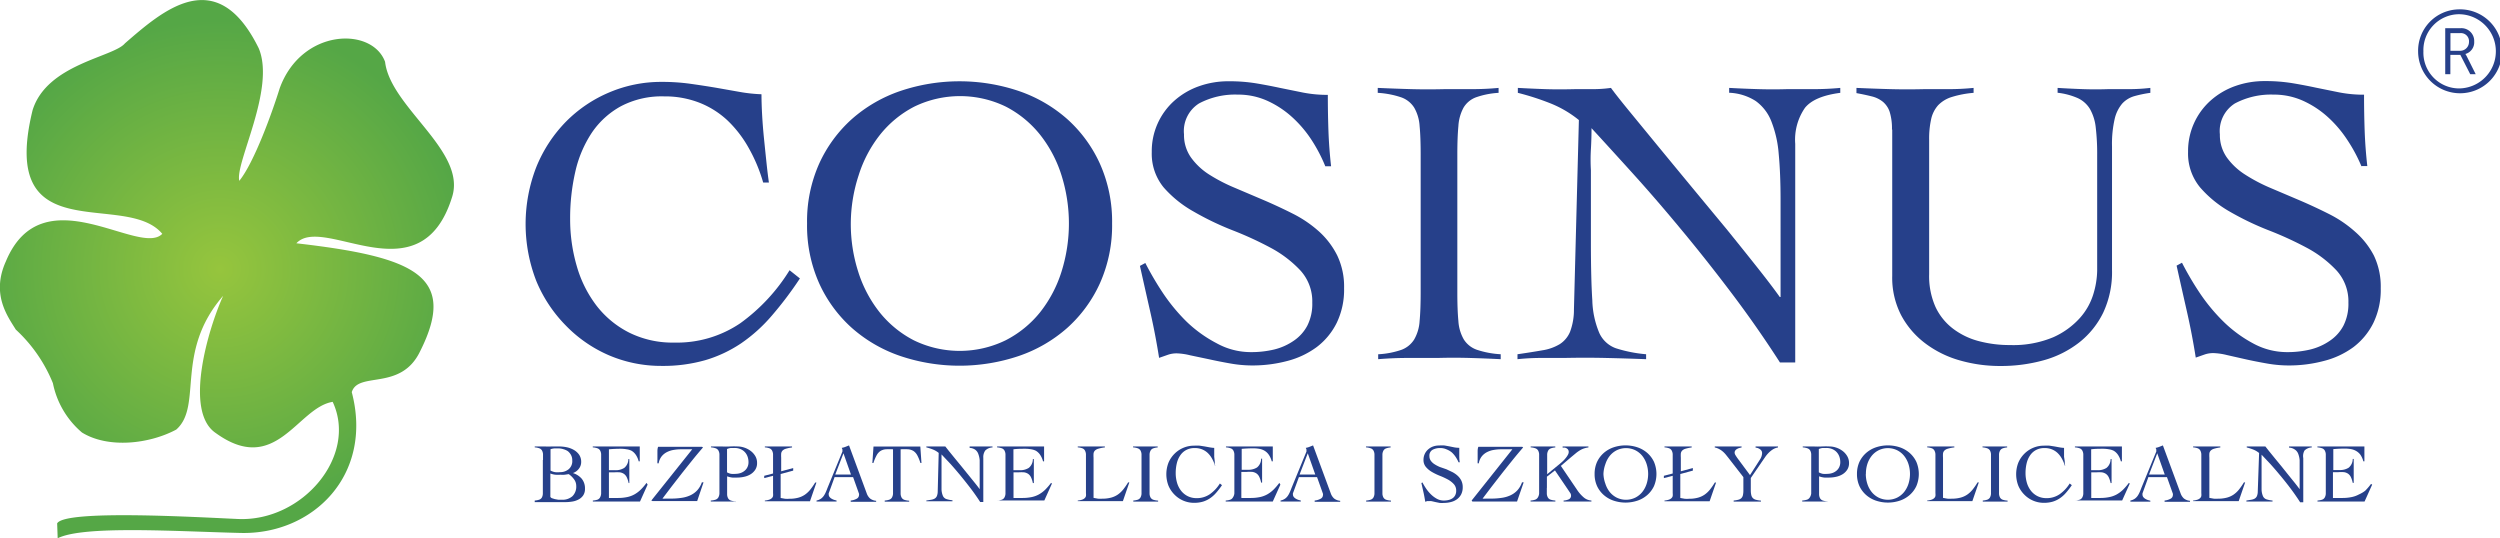
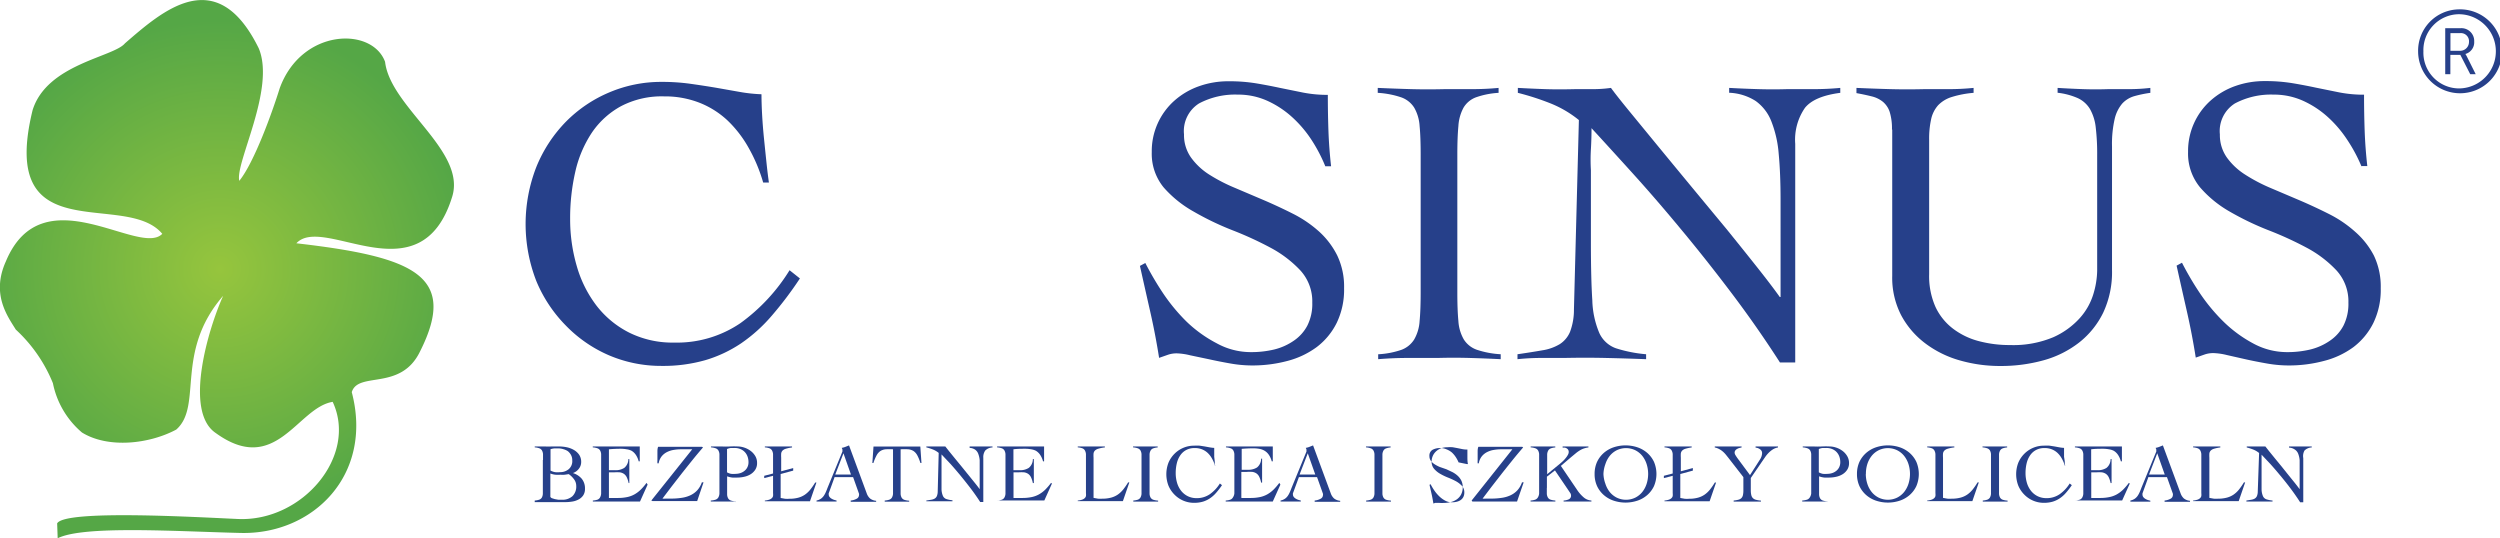
<svg xmlns="http://www.w3.org/2000/svg" id="Warstwa_1" data-name="Warstwa 1" viewBox="0 0 283 60.93">
  <defs>
    <radialGradient id="radial-gradient" cx="-523.16" cy="-10.83" r="12.88" gradientTransform="translate(1188.89 73.3) scale(2.19)" gradientUnits="userSpaceOnUse">
      <stop offset="0" stop-color="#96c53d" />
      <stop offset="1" stop-color="#55a746" />
    </radialGradient>
  </defs>
  <title>Logotyp-COSINUS-bezplatne</title>
  <g>
    <g>
      <path d="M79.74,71.21c0-.27,0-0.48,0-0.66a1,1,0,0,0-.12-0.42,0.58,0.58,0,0,0-.29-0.24,1.91,1.91,0,0,0-.53-0.11V69.68l0.58,0h0.58a7.59,7.59,0,0,0,.76,0c0.25,0,.52,0,0.82,0a4.44,4.44,0,0,1,.84.08,2.77,2.77,0,0,1,.81.29,1.88,1.88,0,0,1,.62.54,1.42,1.42,0,0,1,.25.85,1.22,1.22,0,0,1-.27.77,1.39,1.39,0,0,1-.67.48v0a2.15,2.15,0,0,1,1,.64,1.72,1.72,0,0,1,.37,1.14,1.31,1.31,0,0,1-.19.73,1.42,1.42,0,0,1-.5.46,2.23,2.23,0,0,1-.71.25,4.69,4.69,0,0,1-.82.07q-0.65,0-1.29,0t-1.28,0H79.24l-0.44,0V75.8a2,2,0,0,0,.52-0.1,0.57,0.57,0,0,0,.29-0.24A1,1,0,0,0,79.72,75c0-.17,0-0.39,0-0.66V71.21Zm0.85,1.2a1.84,1.84,0,0,0,.52.18,2.92,2.92,0,0,0,.54,0,1.52,1.52,0,0,0,1-.34,1.19,1.19,0,0,0,.4-1,1.23,1.23,0,0,0-.13-0.58,1.45,1.45,0,0,0-.35-0.44A1.58,1.58,0,0,0,82.08,70a1.83,1.83,0,0,0-.6-0.1l-0.45,0a1.83,1.83,0,0,0-.44.09v2.37Zm0,3a0.32,0.32,0,0,0,.17.13l0.32,0.1,0.39,0.07,0.4,0a1.69,1.69,0,0,0,1.2-.4,1.52,1.52,0,0,0,.43-1.17,1.25,1.25,0,0,0-.26-0.76,2.48,2.48,0,0,0-.59-0.57l-0.46.07a3.3,3.3,0,0,1-.46,0,5.36,5.36,0,0,1-.59,0,2.34,2.34,0,0,1-.57-0.14v2.66Z" transform="translate(-18.27 -19.14)" fill="#26408a" />
      <path d="M87.2,75.51l0.21,0,0.27,0,0.29,0,0.29,0a5,5,0,0,0,1-.1,2.92,2.92,0,0,0,.82-0.3,3.39,3.39,0,0,0,.71-0.53,6.64,6.64,0,0,0,.67-0.78L91.58,74l-0.86,1.91-0.33,0H85.93l-0.55,0V75.8a2,2,0,0,0,.53-0.1,0.56,0.56,0,0,0,.28-0.24A1,1,0,0,0,86.32,75c0-.17,0-0.39,0-0.66V71.21c0-.27,0-0.48,0-0.66a1,1,0,0,0-.12-0.42,0.55,0.55,0,0,0-.29-0.24,2.06,2.06,0,0,0-.54-0.11V69.68l0.61,0h3.36l1.35,0c0,0.07,0,.14,0,0.21s0,0.13,0,.2v0.38c0,0.14,0,.28,0,0.42s0,0.3,0,.47l-0.12,0a2.33,2.33,0,0,0-.33-0.74,1.55,1.55,0,0,0-.47-0.45A1.77,1.77,0,0,0,89.21,70a4,4,0,0,0-.68-0.06q-0.66,0-1.33.06v2.37h0.73a1.82,1.82,0,0,0,1-.26,1.27,1.27,0,0,0,.47-1h0.11c0,0.23,0,.45,0,0.68s0,0.45,0,.67,0,0.46,0,.68,0,0.46,0,.68H89.43a2.82,2.82,0,0,0-.21-0.65,1,1,0,0,0-.31-0.38,1.1,1.1,0,0,0-.46-0.18,3.92,3.92,0,0,0-.65,0H87.2v2.93Z" transform="translate(-18.27 -19.14)" fill="#26408a" />
      <path d="M97.85,69.79q-0.6.69-1.22,1.46t-1.22,1.53l-1.15,1.48-1,1.32a1.93,1.93,0,0,0,.39,0h0.67a7.41,7.41,0,0,0,1.07-.08,3.51,3.51,0,0,0,1-.28,2.48,2.48,0,0,0,.79-0.56,2.56,2.56,0,0,0,.54-0.92h0.19l-0.72,2.12-1.66,0H93l-0.87,0L92,75.8,96.63,70H95.36a5,5,0,0,0-.83.07,2.61,2.61,0,0,0-.77.25,1.83,1.83,0,0,0-.6.49,1.71,1.71,0,0,0-.33.78H92.69a2.35,2.35,0,0,1,0-.34c0-.11,0-0.22,0-0.33s0-.4,0-0.6,0-.4.08-0.6l0.62,0h3.07l1.28,0Z" transform="translate(-18.27 -19.14)" fill="#26408a" />
      <path d="M101.57,75.91l-0.71,0H99.44l-0.71,0V75.8a2.26,2.26,0,0,0,.55-0.1,0.58,0.58,0,0,0,.3-0.24A1,1,0,0,0,99.71,75c0-.17,0-0.39,0-0.66V71.21c0-.27,0-0.48,0-0.66a1,1,0,0,0-.12-0.42,0.58,0.58,0,0,0-.3-0.24,2,2,0,0,0-.54-0.11V69.68l0.63,0H100a8.47,8.47,0,0,0,.9,0,8.46,8.46,0,0,1,.9,0,2.36,2.36,0,0,1,.73.13,2.49,2.49,0,0,1,.71.37,2,2,0,0,1,.53.59,1.5,1.5,0,0,1,.2.78,1.35,1.35,0,0,1-.21.77,1.67,1.67,0,0,1-.53.51,2.28,2.28,0,0,1-.71.28,3.55,3.55,0,0,1-.76.09,5.59,5.59,0,0,1-.59,0,2.53,2.53,0,0,1-.59-0.14v1.42c0,0.27,0,.48,0,0.66a1,1,0,0,0,.12.42,0.58,0.58,0,0,0,.3.24,2.15,2.15,0,0,0,.54.1v0.11Zm-1-3.3a1.58,1.58,0,0,0,.47.17,2.91,2.91,0,0,0,.49,0,1.82,1.82,0,0,0,.56-0.09,1.43,1.43,0,0,0,.47-0.26,1.19,1.19,0,0,0,.32-0.41,1.25,1.25,0,0,0,.12-0.56,1.82,1.82,0,0,0-.12-0.67,1.46,1.46,0,0,0-.33-0.51,1.44,1.44,0,0,0-.5-0.32,1.7,1.7,0,0,0-.63-0.11l-0.4,0a1.48,1.48,0,0,0-.45.12v2.59Z" transform="translate(-18.27 -19.14)" fill="#26408a" />
      <path d="M108,72.43l-1.36.37v2.71l0.5,0.09a3.12,3.12,0,0,0,.49,0,3.73,3.73,0,0,0,1-.12,2.49,2.49,0,0,0,.75-0.34,2.91,2.91,0,0,0,.61-0.57,7.53,7.53,0,0,0,.56-0.81h0.14l-0.73,2.12-0.69,0h-3.95l-0.47,0V75.8a2.08,2.08,0,0,0,.5-0.1,0.79,0.79,0,0,0,.29-0.17,0.48,0.48,0,0,0,.14-0.24,1.51,1.51,0,0,0,0-.33V73l-1,.26V73l1-.26V71.21c0-.27,0-0.48,0-0.66a1,1,0,0,0-.12-0.42,0.56,0.56,0,0,0-.28-0.24,1.92,1.92,0,0,0-.53-0.11V69.68l0.74,0h1.54l0.8,0v0.11a4.46,4.46,0,0,0-.71.15,0.88,0.88,0,0,0-.37.21,0.59,0.59,0,0,0-.15.32,3.66,3.66,0,0,0,0,.48v1.54l1.36-.37v0.3Z" transform="translate(-18.27 -19.14)" fill="#26408a" />
      <path d="M112.75,73.14l-0.62,1.71-0.05.13a0.33,0.33,0,0,0,0,.13,0.45,0.45,0,0,0,.1.29,0.81,0.81,0,0,0,.24.2,1.42,1.42,0,0,0,.29.13l0.26,0.07v0.11l-0.57,0h-1.13l-0.57,0V75.8a1.39,1.39,0,0,0,.49-0.2,1.34,1.34,0,0,0,.33-0.33,2.45,2.45,0,0,0,.23-0.42c0.07-.15.13-0.31,0.19-0.47l1.64-4,0.05-.12a0.29,0.29,0,0,0,0-.11,0.52,0.52,0,0,0,0-.14,0.85,0.85,0,0,0-.08-0.17,2.11,2.11,0,0,0,.43-0.12l0.4-.16,2,5.42a1.41,1.41,0,0,0,.37.58,1.28,1.28,0,0,0,.7.27v0.11l-0.74,0h-1.84l-0.3,0V75.8a1.75,1.75,0,0,0,.67-0.2,0.48,0.48,0,0,0,.27-0.42,0.39,0.39,0,0,0,0-.15l-0.05-.14-0.62-1.74h-2Zm1-2.69-0.93,2.41h1.78Z" transform="translate(-18.27 -19.14)" fill="#26408a" />
      <path d="M118.42,75.8a2,2,0,0,0,.53-0.1,0.58,0.58,0,0,0,.29-0.24,1,1,0,0,0,.12-0.42c0-.17,0-0.39,0-0.66V70a7.62,7.62,0,0,0-.84,0,1.37,1.37,0,0,0-.58.19,1.35,1.35,0,0,0-.43.48,4.83,4.83,0,0,0-.37.88l-0.12,0,0.13-1.86,0.79,0h3.76l0.75,0,0.13,1.86-0.12,0a4.77,4.77,0,0,0-.36-0.88,1.36,1.36,0,0,0-.43-0.48,1.38,1.38,0,0,0-.59-0.19,8,8,0,0,0-.86,0v4.4c0,0.27,0,.48,0,0.66a1,1,0,0,0,.12.42,0.58,0.58,0,0,0,.3.24,2.17,2.17,0,0,0,.55.1v0.11l-0.72,0H119.1l-0.68,0V75.8Z" transform="translate(-18.27 -19.14)" fill="#26408a" />
      <path d="M123.14,69.68l0.63,0h1.1l0.41,0,0.41,0.52L126.34,71l0.78,0.95,0.81,1,0.72,0.89q0.33,0.41.52,0.68h0c0-.19,0-0.38,0-0.56s0-.37,0-0.56v-1.1c0-.4,0-0.76,0-1.06a2.62,2.62,0,0,0-.17-0.75,1,1,0,0,0-.36-0.46,1.22,1.22,0,0,0-.61-0.19V69.68l0.67,0H130l0.62,0v0.11a1.24,1.24,0,0,0-.82.35,1.29,1.29,0,0,0-.22.83v5h-0.35q-0.52-.81-1.11-1.58t-1.16-1.46c-0.38-.46-0.75-0.89-1.11-1.29l-1-1.06c0,0.16,0,.32,0,0.48s0,0.32,0,.48v1.66c0,0.56,0,1,0,1.33a2.07,2.07,0,0,0,.16.75,0.67,0.67,0,0,0,.38.35,3.19,3.19,0,0,0,.7.14v0.11l-0.94,0h-1.48l-0.54,0V75.8l0.56-.09a1.11,1.11,0,0,0,.4-0.14,0.63,0.63,0,0,0,.24-0.29,1.46,1.46,0,0,0,.09-0.52l0.11-4.35a2.48,2.48,0,0,0-.66-0.39,6,6,0,0,0-.74-0.24V69.68Z" transform="translate(-18.27 -19.14)" fill="#26408a" />
      <path d="M133,75.51l0.21,0,0.27,0,0.29,0,0.28,0a5,5,0,0,0,1-.1,2.91,2.91,0,0,0,.82-0.3,3.36,3.36,0,0,0,.71-0.53,6.73,6.73,0,0,0,.67-0.78l0.1,0.08-0.86,1.91-0.33,0h-4.45l-0.55,0V75.8a2,2,0,0,0,.53-0.1,0.56,0.56,0,0,0,.28-0.24,1,1,0,0,0,.12-0.42c0-.17,0-0.39,0-0.66V71.21c0-.27,0-0.48,0-0.66a1,1,0,0,0-.12-0.42,0.56,0.56,0,0,0-.29-0.24,2,2,0,0,0-.54-0.11V69.68l0.61,0h3.36l1.35,0c0,0.07,0,.14,0,0.21s0,0.13,0,.2v0.38c0,0.14,0,.28,0,0.42l0,0.47-0.12,0a2.33,2.33,0,0,0-.33-0.74,1.56,1.56,0,0,0-.47-0.45A1.77,1.77,0,0,0,135,70a4,4,0,0,0-.68-0.06c-0.44,0-.88,0-1.33.06v2.37h0.73a1.82,1.82,0,0,0,1-.26,1.27,1.27,0,0,0,.47-1h0.11c0,0.23,0,.45,0,0.68s0,0.45,0,.67,0,0.46,0,.68,0,0.46,0,.68h-0.11a2.81,2.81,0,0,0-.21-0.65,1,1,0,0,0-.31-0.38,1.09,1.09,0,0,0-.46-0.18,3.94,3.94,0,0,0-.65,0H133v2.93Z" transform="translate(-18.27 -19.14)" fill="#26408a" />
      <path d="M143.29,69.79a4.39,4.39,0,0,0-.71.15,0.88,0.88,0,0,0-.37.21,0.59,0.59,0,0,0-.15.32,3.3,3.3,0,0,0,0,.48v4.55l0.5,0.09a3.14,3.14,0,0,0,.49,0,3.71,3.71,0,0,0,1-.12,2.5,2.5,0,0,0,.75-0.34,2.94,2.94,0,0,0,.61-0.57,7.81,7.81,0,0,0,.56-0.81h0.14l-0.73,2.12-0.69,0h-3.95l-0.47,0V75.8a2.07,2.07,0,0,0,.5-0.1,0.8,0.8,0,0,0,.29-0.17,0.48,0.48,0,0,0,.14-0.24,1.46,1.46,0,0,0,0-.33V71.21c0-.27,0-0.48,0-0.66a1,1,0,0,0-.12-0.42,0.56,0.56,0,0,0-.28-0.24,1.93,1.93,0,0,0-.53-0.11V69.68l0.73,0h1.54l0.8,0v0.11Z" transform="translate(-18.27 -19.14)" fill="#26408a" />
      <path d="M146.55,75.8a2,2,0,0,0,.53-0.1,0.59,0.59,0,0,0,.29-0.24,1,1,0,0,0,.12-0.42c0-.17,0-0.39,0-0.66V71.21c0-.27,0-0.48,0-0.66a1,1,0,0,0-.12-0.42,0.58,0.58,0,0,0-.3-0.24,2,2,0,0,0-.54-0.11V69.68l0.77,0h1.4l0.62,0v0.11a1.88,1.88,0,0,0-.52.11,0.55,0.55,0,0,0-.28.24,1,1,0,0,0-.12.42c0,0.17,0,.39,0,0.66v3.17c0,0.27,0,.48,0,0.66a1,1,0,0,0,.12.42,0.58,0.58,0,0,0,.3.24,2.17,2.17,0,0,0,.55.1v0.11l-0.72,0h-1.41l-0.68,0V75.8Z" transform="translate(-18.27 -19.14)" fill="#26408a" />
      <path d="M155.8,71.84a3.58,3.58,0,0,0-.33-0.79,2.67,2.67,0,0,0-.48-0.63,2.08,2.08,0,0,0-.64-0.41,2.18,2.18,0,0,0-.82-0.15,2,2,0,0,0-1,.23,1.89,1.89,0,0,0-.67.62,2.69,2.69,0,0,0-.38.9,4.79,4.79,0,0,0-.12,1.08,3.86,3.86,0,0,0,.15,1.09,2.73,2.73,0,0,0,.45.9,2.2,2.2,0,0,0,.75.62,2.24,2.24,0,0,0,1,.23,2.59,2.59,0,0,0,1.52-.45,4.2,4.2,0,0,0,1.13-1.21l0.24,0.19a8.41,8.41,0,0,1-.65.85,3.58,3.58,0,0,1-.7.63,3,3,0,0,1-.82.39,3.54,3.54,0,0,1-1,.13,3.09,3.09,0,0,1-2.2-.92,3.2,3.2,0,0,1-.68-1,3.61,3.61,0,0,1,0-2.64,3.2,3.2,0,0,1,.68-1,3.12,3.12,0,0,1,1-.67,3.06,3.06,0,0,1,1.2-.24,4.88,4.88,0,0,1,.65,0l0.58,0.09,0.54,0.1a3.63,3.63,0,0,0,.52.06c0,0.13,0,.29,0,0.46s0,0.36,0,.54l0.06,0.55c0,0.18,0,.34.06,0.47H155.8Z" transform="translate(-18.27 -19.14)" fill="#26408a" />
      <path d="M158.83,75.51l0.21,0,0.27,0,0.29,0,0.29,0a5,5,0,0,0,1-.1,2.92,2.92,0,0,0,.82-0.3,3.39,3.39,0,0,0,.71-0.53,6.64,6.64,0,0,0,.67-0.78L163.21,74l-0.86,1.91-0.33,0h-4.45l-0.55,0V75.8a2,2,0,0,0,.53-0.1,0.56,0.56,0,0,0,.28-0.24A1,1,0,0,0,158,75c0-.17,0-0.39,0-0.66V71.21c0-.27,0-0.48,0-0.66a1,1,0,0,0-.12-0.42,0.55,0.55,0,0,0-.29-0.24,2.06,2.06,0,0,0-.54-0.11V69.68l0.61,0H161l1.35,0c0,0.07,0,.14,0,0.21s0,0.13,0,.2v0.38c0,0.14,0,.28,0,0.42s0,0.3,0,.47l-0.12,0a2.33,2.33,0,0,0-.33-0.74,1.55,1.55,0,0,0-.47-0.45,1.77,1.77,0,0,0-.59-0.22,4,4,0,0,0-.68-0.06q-0.66,0-1.33.06v2.37h0.73a1.82,1.82,0,0,0,1-.26,1.27,1.27,0,0,0,.47-1h0.11c0,0.23,0,.45,0,0.68s0,0.45,0,.67,0,0.46,0,.68,0,0.46,0,.68h-0.11a2.82,2.82,0,0,0-.21-0.65,1,1,0,0,0-.31-0.38,1.1,1.1,0,0,0-.46-0.18,3.92,3.92,0,0,0-.65,0h-0.61v2.93Z" transform="translate(-18.27 -19.14)" fill="#26408a" />
      <path d="M165.31,73.14l-0.63,1.71-0.05.13a0.31,0.31,0,0,0,0,.13,0.45,0.45,0,0,0,.1.29,0.83,0.83,0,0,0,.24.2,1.45,1.45,0,0,0,.29.13l0.26,0.07v0.11l-0.57,0H163.8l-0.57,0V75.8a1.4,1.4,0,0,0,.49-0.2,1.32,1.32,0,0,0,.33-0.33,2.45,2.45,0,0,0,.23-0.42c0.07-.15.13-0.31,0.19-0.47l1.64-4,0.05-.12a0.29,0.29,0,0,0,0-.11,0.48,0.48,0,0,0,0-.14,0.85,0.85,0,0,0-.08-0.17,2.09,2.09,0,0,0,.43-0.12l0.4-.16,2,5.42a1.4,1.4,0,0,0,.37.58,1.28,1.28,0,0,0,.7.27v0.11l-0.75,0h-1.84l-0.3,0V75.8a1.74,1.74,0,0,0,.67-0.2,0.48,0.48,0,0,0,.27-0.42,0.37,0.37,0,0,0,0-.15,1.22,1.22,0,0,1-.05-0.14l-0.62-1.74h-2Zm1-2.69-0.93,2.41h1.78Z" transform="translate(-18.27 -19.14)" fill="#26408a" />
      <path d="M172.92,75.8a2,2,0,0,0,.53-0.1,0.58,0.58,0,0,0,.29-0.24,1,1,0,0,0,.12-0.42c0-.17,0-0.39,0-0.66V71.21c0-.27,0-0.48,0-0.66a1,1,0,0,0-.12-0.42,0.58,0.58,0,0,0-.3-0.24,2.06,2.06,0,0,0-.54-0.11V69.68l0.77,0h1.4l0.62,0v0.11a1.88,1.88,0,0,0-.52.11,0.56,0.56,0,0,0-.29.24,1,1,0,0,0-.12.42c0,0.17,0,.39,0,0.66v3.17c0,0.27,0,.48,0,0.66a1,1,0,0,0,.12.42,0.58,0.58,0,0,0,.3.24,2.17,2.17,0,0,0,.55.1v0.11l-0.72,0h-1.41l-0.68,0V75.8Z" transform="translate(-18.27 -19.14)" fill="#26408a" />
-       <path d="M183.38,71.48a3.58,3.58,0,0,0-.32-0.6,2.72,2.72,0,0,0-.45-0.53A2.23,2.23,0,0,0,182,70a1.64,1.64,0,0,0-.68-0.14,1.76,1.76,0,0,0-.89.2,0.75,0.75,0,0,0-.35.71,0.89,0.89,0,0,0,.16.53,1.51,1.51,0,0,0,.42.39,3.91,3.91,0,0,0,.59.31L182,72.26l0.68,0.32a2.79,2.79,0,0,1,.59.41,1.87,1.87,0,0,1,.42.55,1.67,1.67,0,0,1,.16.75,1.75,1.75,0,0,1-.17.8,1.57,1.57,0,0,1-.46.55,1.91,1.91,0,0,1-.67.32,3.08,3.08,0,0,1-.82.11,2.93,2.93,0,0,1-.49,0l-0.49-.1-0.43-.1a1.5,1.5,0,0,0-.31,0,0.62,0.62,0,0,0-.2,0l-0.2.07c-0.06-.36-0.12-0.71-0.2-1.06l-0.24-1.06,0.12-.07a6.92,6.92,0,0,0,.41.69,4.31,4.31,0,0,0,.55.66,3,3,0,0,0,.67.5,1.62,1.62,0,0,0,.79.2,2.27,2.27,0,0,0,.53-0.06,1.35,1.35,0,0,0,.45-0.19,0.94,0.94,0,0,0,.31-0.35,1.1,1.1,0,0,0,.11-0.53,1.06,1.06,0,0,0-.28-0.74,2.66,2.66,0,0,0-.68-0.52,8,8,0,0,0-.89-0.41,6.72,6.72,0,0,1-.89-0.43,2.62,2.62,0,0,1-.68-0.56,1.21,1.21,0,0,1-.28-0.81,1.56,1.56,0,0,1,.53-1.19,1.71,1.71,0,0,1,.56-0.33,2,2,0,0,1,.68-0.11,3.63,3.63,0,0,1,.63,0l0.54,0.1,0.54,0.11a2.91,2.91,0,0,0,.57.05c0,0.28,0,.56,0,0.83s0,0.54.06,0.81h-0.13Z" transform="translate(-18.27 -19.14)" fill="#26408a" />
+       <path d="M183.38,71.48a3.58,3.58,0,0,0-.32-0.6,2.72,2.72,0,0,0-.45-0.53A2.23,2.23,0,0,0,182,70a1.64,1.64,0,0,0-.68-0.14,1.76,1.76,0,0,0-.89.2,0.75,0.75,0,0,0-.35.71,0.89,0.89,0,0,0,.16.53,1.51,1.51,0,0,0,.42.39,3.91,3.91,0,0,0,.59.31L182,72.26l0.68,0.32a2.79,2.79,0,0,1,.59.41,1.87,1.87,0,0,1,.42.55,1.67,1.67,0,0,1,.16.75,1.75,1.75,0,0,1-.17.8,1.57,1.57,0,0,1-.46.55,1.91,1.91,0,0,1-.67.32,3.08,3.08,0,0,1-.82.11,2.93,2.93,0,0,1-.49,0a1.5,1.5,0,0,0-.31,0,0.62,0.62,0,0,0-.2,0l-0.2.07c-0.06-.36-0.12-0.71-0.2-1.06l-0.24-1.06,0.12-.07a6.92,6.92,0,0,0,.41.69,4.31,4.31,0,0,0,.55.66,3,3,0,0,0,.67.5,1.62,1.62,0,0,0,.79.2,2.27,2.27,0,0,0,.53-0.06,1.35,1.35,0,0,0,.45-0.19,0.94,0.94,0,0,0,.31-0.35,1.1,1.1,0,0,0,.11-0.53,1.06,1.06,0,0,0-.28-0.74,2.66,2.66,0,0,0-.68-0.52,8,8,0,0,0-.89-0.41,6.72,6.72,0,0,1-.89-0.43,2.62,2.62,0,0,1-.68-0.56,1.21,1.21,0,0,1-.28-0.81,1.56,1.56,0,0,1,.53-1.19,1.71,1.71,0,0,1,.56-0.33,2,2,0,0,1,.68-0.11,3.63,3.63,0,0,1,.63,0l0.54,0.1,0.54,0.11a2.91,2.91,0,0,0,.57.05c0,0.28,0,.56,0,0.83s0,0.54.06,0.81h-0.13Z" transform="translate(-18.27 -19.14)" fill="#26408a" />
      <path d="M190.69,69.79q-0.6.69-1.22,1.46t-1.22,1.53l-1.15,1.48-1,1.32a1.93,1.93,0,0,0,.39,0h0.67a7.41,7.41,0,0,0,1.07-.08,3.51,3.51,0,0,0,1-.28,2.48,2.48,0,0,0,.79-0.56,2.56,2.56,0,0,0,.54-0.92h0.19L190,75.91l-1.66,0h-2.53l-0.87,0-0.08-.11L189.47,70H188.2a5,5,0,0,0-.83.07,2.61,2.61,0,0,0-.77.25,1.83,1.83,0,0,0-.6.49,1.71,1.71,0,0,0-.33.78h-0.13a2.35,2.35,0,0,1,0-.34c0-.11,0-0.22,0-0.33s0-.4,0-0.6,0-.4.08-0.6l0.62,0h3.07l1.28,0Z" transform="translate(-18.27 -19.14)" fill="#26408a" />
      <path d="M193.37,74.38c0,0.27,0,.48,0,0.66a1,1,0,0,0,.12.42,0.58,0.58,0,0,0,.3.24,2.17,2.17,0,0,0,.55.1v0.11l-0.72,0h-1.41l-0.68,0V75.8a2,2,0,0,0,.53-0.1,0.59,0.59,0,0,0,.29-0.24A1,1,0,0,0,192.5,75c0-.17,0-0.39,0-0.66V71.21c0-.27,0-0.48,0-0.66a1,1,0,0,0-.12-0.42,0.58,0.58,0,0,0-.3-0.24,2,2,0,0,0-.54-0.11V69.68l0.77,0h1.4l0.62,0v0.11a1.88,1.88,0,0,0-.52.11,0.56,0.56,0,0,0-.28.24,1,1,0,0,0-.12.42c0,0.17,0,.39,0,0.66v1.6l1.44-1.18c0.13-.11.26-0.22,0.38-0.34a3.21,3.21,0,0,0,.32-0.36,2.1,2.1,0,0,0,.22-0.34,0.65,0.65,0,0,0,.08-0.3,0.46,0.46,0,0,0-.06-0.24,0.49,0.49,0,0,0-.16-0.16,0.75,0.75,0,0,0-.22-0.09l-0.25,0V69.68l0.71,0h1.46l0.75,0v0.11a2.52,2.52,0,0,0-.46.1,2.16,2.16,0,0,0-.44.19,4.26,4.26,0,0,0-.47.32l-0.58.48-1.17,1,1.91,2.82a4,4,0,0,0,.67.74,1.47,1.47,0,0,0,.88.36v0.11l-0.81,0H196l-0.73,0V75.8a1.54,1.54,0,0,0,.59-0.14,0.44,0.44,0,0,0,.25-0.44,0.52,0.52,0,0,0-.1-0.29l-0.29-.43-1.43-2.11-0.91.71v1.26Z" transform="translate(-18.27 -19.14)" fill="#26408a" />
      <path d="M198.78,72.79a3.25,3.25,0,0,1,.28-1.37,3.11,3.11,0,0,1,.75-1,3.31,3.31,0,0,1,1.11-.64,4.27,4.27,0,0,1,2.72,0,3.31,3.31,0,0,1,1.11.64,3.11,3.11,0,0,1,.75,1,3.52,3.52,0,0,1,0,2.75,3.09,3.09,0,0,1-.75,1,3.27,3.27,0,0,1-1.11.64,4.27,4.27,0,0,1-2.72,0,3.27,3.27,0,0,1-1.11-.64,3.09,3.09,0,0,1-.75-1A3.25,3.25,0,0,1,198.78,72.79Zm1,0A3.58,3.58,0,0,0,200,73.9a2.88,2.88,0,0,0,.49.93,2.41,2.41,0,0,0,.79.64,2.41,2.41,0,0,0,2.11,0,2.42,2.42,0,0,0,.79-0.64,2.88,2.88,0,0,0,.49-0.93,3.69,3.69,0,0,0,0-2.22,2.9,2.9,0,0,0-.49-0.93,2.42,2.42,0,0,0-.79-0.64,2.41,2.41,0,0,0-2.11,0,2.41,2.41,0,0,0-.79.64,2.9,2.9,0,0,0-.49.93A3.59,3.59,0,0,0,199.78,72.79Z" transform="translate(-18.27 -19.14)" fill="#26408a" />
      <path d="M209.84,72.43l-1.36.37v2.71l0.5,0.09a3.11,3.11,0,0,0,.49,0,3.73,3.73,0,0,0,1-.12,2.49,2.49,0,0,0,.75-0.34,2.91,2.91,0,0,0,.61-0.57,7.53,7.53,0,0,0,.56-0.81h0.14l-0.73,2.12-0.69,0h-3.95l-0.47,0V75.8a2.08,2.08,0,0,0,.5-0.1,0.79,0.79,0,0,0,.29-0.17,0.48,0.48,0,0,0,.14-0.24,1.51,1.51,0,0,0,0-.33V73l-1,.26V73l1-.26V71.21c0-.27,0-0.48,0-0.66a1,1,0,0,0-.12-0.42,0.56,0.56,0,0,0-.28-0.24,1.92,1.92,0,0,0-.53-0.11V69.68l0.74,0h1.54l0.8,0v0.11a4.46,4.46,0,0,0-.71.15,0.88,0.88,0,0,0-.37.21,0.59,0.59,0,0,0-.15.32,3.66,3.66,0,0,0,0,.48v1.54l1.36-.37v0.3Z" transform="translate(-18.27 -19.14)" fill="#26408a" />
      <path d="M212.37,69.68l0.78,0h1.52l0.75,0v0.11l-0.25.06a1.1,1.1,0,0,0-.26.11,0.59,0.59,0,0,0-.2.17,0.42,0.42,0,0,0-.08.26,0.59,0.59,0,0,0,.1.28,5,5,0,0,0,.29.43l1.35,1.82,1.12-1.75a1.41,1.41,0,0,0,.25-0.73,0.52,0.52,0,0,0-.23-0.44,1,1,0,0,0-.51-0.19V69.68l0.67,0h1.27l0.6,0v0.11a1.68,1.68,0,0,0-.61.24,2.86,2.86,0,0,0-.48.4,3.56,3.56,0,0,0-.38.47l-0.31.45-1.3,1.9v1.39a2.31,2.31,0,0,0,.06.56,0.72,0.72,0,0,0,.19.34,0.77,0.77,0,0,0,.35.18,3.31,3.31,0,0,0,.55.09v0.11l-0.84,0h-1.55l-0.7,0V75.8a3.16,3.16,0,0,0,.53-0.09,0.76,0.76,0,0,0,.34-0.18,0.69,0.69,0,0,0,.18-0.34,2.51,2.51,0,0,0,.05-0.56V73.15l-1.71-2.2-0.28-.35a2.9,2.9,0,0,0-.32-0.33,2.19,2.19,0,0,0-.4-0.28,1.91,1.91,0,0,0-.53-0.2V69.68Z" transform="translate(-18.27 -19.14)" fill="#26408a" />
      <path d="M225.16,75.91l-0.72,0H223l-0.72,0V75.8a2.24,2.24,0,0,0,.55-0.1,0.58,0.58,0,0,0,.3-0.24A1,1,0,0,0,223.3,75c0-.17,0-0.39,0-0.66V71.21c0-.27,0-0.48,0-0.66a1,1,0,0,0-.12-0.42,0.58,0.58,0,0,0-.3-0.24,2.06,2.06,0,0,0-.54-0.11V69.68l0.63,0h0.63a8.46,8.46,0,0,0,.9,0,8.49,8.49,0,0,1,.9,0,2.35,2.35,0,0,1,.73.13,2.47,2.47,0,0,1,.71.37,2,2,0,0,1,.53.59,1.5,1.5,0,0,1,.21.78,1.35,1.35,0,0,1-.21.77,1.66,1.66,0,0,1-.53.51,2.29,2.29,0,0,1-.71.28,3.56,3.56,0,0,1-.76.09,5.57,5.57,0,0,1-.59,0,2.52,2.52,0,0,1-.59-0.14v1.42c0,0.27,0,.48,0,0.66a1,1,0,0,0,.12.42,0.58,0.58,0,0,0,.3.24,2.14,2.14,0,0,0,.54.1v0.11Zm-1-3.3a1.56,1.56,0,0,0,.47.17,2.9,2.9,0,0,0,.49,0,1.82,1.82,0,0,0,.56-0.09,1.43,1.43,0,0,0,.47-0.26,1.2,1.2,0,0,0,.32-0.41,1.27,1.27,0,0,0,.12-0.56,1.84,1.84,0,0,0-.12-0.67,1.48,1.48,0,0,0-.33-0.51,1.44,1.44,0,0,0-.5-0.32,1.7,1.7,0,0,0-.63-0.11l-0.4,0a1.47,1.47,0,0,0-.45.12v2.59Z" transform="translate(-18.27 -19.14)" fill="#26408a" />
      <path d="M228.48,72.79a3.25,3.25,0,0,1,.28-1.37,3.12,3.12,0,0,1,.75-1,3.3,3.3,0,0,1,1.11-.64,4.27,4.27,0,0,1,2.72,0,3.31,3.31,0,0,1,1.11.64,3.12,3.12,0,0,1,.75,1,3.52,3.52,0,0,1,0,2.75,3.1,3.1,0,0,1-.75,1,3.27,3.27,0,0,1-1.11.64,4.27,4.27,0,0,1-2.72,0,3.27,3.27,0,0,1-1.11-.64,3.1,3.1,0,0,1-.75-1A3.25,3.25,0,0,1,228.48,72.79Zm1,0a3.61,3.61,0,0,0,.17,1.11,2.9,2.9,0,0,0,.49.93,2.4,2.4,0,0,0,.79.64,2.4,2.4,0,0,0,2.1,0,2.4,2.4,0,0,0,.79-0.64,2.9,2.9,0,0,0,.49-0.93,3.7,3.7,0,0,0,0-2.22,2.92,2.92,0,0,0-.49-0.93,2.4,2.4,0,0,0-.79-0.64,2.4,2.4,0,0,0-2.1,0,2.4,2.4,0,0,0-.79.64,2.93,2.93,0,0,0-.49.93A3.62,3.62,0,0,0,229.49,72.79Z" transform="translate(-18.27 -19.14)" fill="#26408a" />
      <path d="M239.45,69.79a4.39,4.39,0,0,0-.71.15,0.88,0.88,0,0,0-.37.21,0.59,0.59,0,0,0-.15.32,3.3,3.3,0,0,0,0,.48v4.55l0.5,0.09a3.14,3.14,0,0,0,.49,0,3.71,3.71,0,0,0,1-.12,2.49,2.49,0,0,0,.75-0.34,2.94,2.94,0,0,0,.61-0.57,7.81,7.81,0,0,0,.56-0.81h0.14l-0.73,2.12-0.69,0h-3.95l-0.47,0V75.8a2.07,2.07,0,0,0,.5-0.1,0.8,0.8,0,0,0,.29-0.17,0.48,0.48,0,0,0,.14-0.24,1.46,1.46,0,0,0,0-.33V71.21c0-.27,0-0.48,0-0.66a1,1,0,0,0-.12-0.42,0.56,0.56,0,0,0-.28-0.24,1.93,1.93,0,0,0-.53-0.11V69.68l0.73,0h1.54l0.8,0v0.11Z" transform="translate(-18.27 -19.14)" fill="#26408a" />
      <path d="M242.71,75.8a2,2,0,0,0,.53-0.1,0.59,0.59,0,0,0,.29-0.24,1,1,0,0,0,.12-0.42c0-.17,0-0.39,0-0.66V71.21c0-.27,0-0.48,0-0.66a1,1,0,0,0-.12-0.42,0.58,0.58,0,0,0-.3-0.24,2.06,2.06,0,0,0-.54-0.11V69.68l0.77,0h1.4l0.62,0v0.11a1.9,1.9,0,0,0-.52.11,0.56,0.56,0,0,0-.28.24,1,1,0,0,0-.12.42c0,0.17,0,.39,0,0.66v3.17c0,0.27,0,.48,0,0.66a1,1,0,0,0,.12.42,0.58,0.58,0,0,0,.3.24,2.17,2.17,0,0,0,.55.1v0.11l-0.72,0h-1.41l-0.68,0V75.8Z" transform="translate(-18.27 -19.14)" fill="#26408a" />
      <path d="M252,71.84a3.58,3.58,0,0,0-.33-0.79,2.67,2.67,0,0,0-.48-0.63,2.08,2.08,0,0,0-.64-0.41,2.18,2.18,0,0,0-.82-0.15,2,2,0,0,0-1,.23,1.89,1.89,0,0,0-.67.62,2.69,2.69,0,0,0-.38.9,4.79,4.79,0,0,0-.12,1.08,3.87,3.87,0,0,0,.15,1.09,2.73,2.73,0,0,0,.45.9,2.2,2.2,0,0,0,.75.62,2.24,2.24,0,0,0,1,.23,2.59,2.59,0,0,0,1.52-.45,4.2,4.2,0,0,0,1.13-1.21l0.24,0.19a8.39,8.39,0,0,1-.65.85,3.58,3.58,0,0,1-.7.63,3,3,0,0,1-.82.39,3.54,3.54,0,0,1-1,.13,3.09,3.09,0,0,1-2.2-.92,3.2,3.2,0,0,1-.68-1,3.61,3.61,0,0,1,0-2.64,3.2,3.2,0,0,1,.68-1,3.12,3.12,0,0,1,1-.67,3.06,3.06,0,0,1,1.2-.24,4.88,4.88,0,0,1,.65,0l0.58,0.09,0.54,0.1a3.63,3.63,0,0,0,.52.06c0,0.13,0,.29,0,0.46s0,0.36,0,.54L252,71.37c0,0.18,0,.34.06,0.47H252Z" transform="translate(-18.27 -19.14)" fill="#26408a" />
      <path d="M255,75.51l0.21,0,0.27,0,0.29,0,0.28,0a5,5,0,0,0,1-.1,2.92,2.92,0,0,0,.83-0.3,3.38,3.38,0,0,0,.71-0.53,6.64,6.64,0,0,0,.67-0.78l0.1,0.08-0.86,1.91-0.33,0h-4.45l-0.55,0V75.8a2,2,0,0,0,.53-0.1,0.56,0.56,0,0,0,.28-0.24,1,1,0,0,0,.12-0.42c0-.17,0-0.39,0-0.66V71.21c0-.27,0-0.48,0-0.66a1,1,0,0,0-.12-0.42,0.55,0.55,0,0,0-.29-0.24,2.06,2.06,0,0,0-.54-0.11V69.68l0.61,0h3.36l1.35,0c0,0.07,0,.14,0,0.21s0,0.13,0,.2v0.38c0,0.14,0,.28,0,0.42s0,0.3,0,.47l-0.12,0a2.35,2.35,0,0,0-.33-0.74,1.56,1.56,0,0,0-.47-0.45A1.75,1.75,0,0,0,257,70a4,4,0,0,0-.68-0.06c-0.44,0-.88,0-1.33.06v2.37h0.73a1.82,1.82,0,0,0,1-.26,1.27,1.27,0,0,0,.47-1h0.11c0,0.23,0,.45,0,0.68s0,0.45,0,.67,0,0.46,0,.68,0,0.46,0,.68h-0.11a2.82,2.82,0,0,0-.21-0.65,1,1,0,0,0-.31-0.38,1.1,1.1,0,0,0-.46-0.18,3.91,3.91,0,0,0-.65,0H255v2.93Z" transform="translate(-18.27 -19.14)" fill="#26408a" />
      <path d="M261.47,73.14l-0.62,1.71L260.8,75a0.33,0.33,0,0,0,0,.13,0.45,0.45,0,0,0,.1.29,0.81,0.81,0,0,0,.24.2,1.42,1.42,0,0,0,.29.13l0.26,0.07v0.11l-0.57,0H260l-0.57,0V75.8a1.39,1.39,0,0,0,.49-0.2,1.34,1.34,0,0,0,.33-0.33,2.46,2.46,0,0,0,.23-0.42c0.07-.15.13-0.31,0.19-0.47l1.64-4,0.05-.12a0.29,0.29,0,0,0,0-.11,0.52,0.52,0,0,0,0-.14,0.85,0.85,0,0,0-.08-0.17,2.11,2.11,0,0,0,.43-0.12l0.4-.16,2,5.42a1.42,1.42,0,0,0,.37.58,1.28,1.28,0,0,0,.7.27v0.11l-0.74,0h-1.84l-0.3,0V75.8a1.75,1.75,0,0,0,.67-0.2,0.48,0.48,0,0,0,.27-0.42,0.39,0.39,0,0,0,0-.15l-0.05-.14-0.62-1.74h-2Zm1-2.69-0.93,2.41h1.78Z" transform="translate(-18.27 -19.14)" fill="#26408a" />
      <path d="M269.6,69.79a4.46,4.46,0,0,0-.71.15,0.88,0.88,0,0,0-.37.21,0.59,0.59,0,0,0-.15.32,3.64,3.64,0,0,0,0,.48v4.55l0.5,0.09a3.11,3.11,0,0,0,.49,0,3.73,3.73,0,0,0,1-.12,2.49,2.49,0,0,0,.75-0.34,2.91,2.91,0,0,0,.61-0.57,7.53,7.53,0,0,0,.56-0.81h0.14l-0.73,2.12-0.69,0H267l-0.47,0V75.8a2.08,2.08,0,0,0,.5-0.1,0.79,0.79,0,0,0,.29-0.17,0.48,0.48,0,0,0,.14-0.24,1.51,1.51,0,0,0,0-.33V71.21c0-.27,0-0.48,0-0.66a1,1,0,0,0-.12-0.42,0.56,0.56,0,0,0-.28-0.24,1.92,1.92,0,0,0-.53-0.11V69.68l0.74,0h1.54l0.8,0v0.11Z" transform="translate(-18.27 -19.14)" fill="#26408a" />
      <path d="M272.57,69.68l0.63,0h1.1l0.41,0,0.41,0.52L275.77,71l0.78,0.95,0.8,1,0.72,0.89c0.22,0.28.39,0.5,0.52,0.68h0c0-.19,0-0.38,0-0.56s0-.37,0-0.56v-1.1c0-.4,0-0.76,0-1.06a2.6,2.6,0,0,0-.17-0.75A1,1,0,0,0,278,70a1.22,1.22,0,0,0-.61-0.19V69.68l0.67,0h1.28l0.62,0v0.11a1.24,1.24,0,0,0-.82.35A1.29,1.29,0,0,0,279,71v5h-0.35q-0.52-.81-1.1-1.58t-1.16-1.46c-0.38-.46-0.75-0.89-1.11-1.29l-1-1.06c0,0.16,0,.32,0,0.48s0,0.32,0,.48v1.66c0,0.56,0,1,0,1.33a2.07,2.07,0,0,0,.16.75,0.67,0.67,0,0,0,.38.35,3.18,3.18,0,0,0,.7.14v0.11l-0.94,0h-1.48l-0.54,0V75.8l0.56-.09a1.12,1.12,0,0,0,.4-0.14,0.63,0.63,0,0,0,.24-0.29,1.42,1.42,0,0,0,.09-0.52L274,70.42a2.47,2.47,0,0,0-.66-0.39,6,6,0,0,0-.74-0.24V69.68Z" transform="translate(-18.27 -19.14)" fill="#26408a" />
-       <path d="M282.42,75.51l0.21,0,0.27,0,0.29,0,0.28,0a5,5,0,0,0,1-.1,2.91,2.91,0,0,0,.83-0.3A3.36,3.36,0,0,0,286,74.7a6.74,6.74,0,0,0,.67-0.78L286.8,74l-0.86,1.91-0.33,0h-4.45l-0.55,0V75.8a2,2,0,0,0,.53-0.1,0.56,0.56,0,0,0,.29-0.24,1,1,0,0,0,.12-0.42c0-.17,0-0.39,0-0.66V71.21c0-.27,0-0.48,0-0.66a1,1,0,0,0-.12-0.42,0.56,0.56,0,0,0-.29-0.24,2,2,0,0,0-.54-0.11V69.68l0.61,0h3.36l1.35,0c0,0.07,0,.14,0,0.21s0,0.13,0,.2v0.38c0,0.14,0,.28,0,0.42s0,0.3,0,.47l-0.12,0a2.35,2.35,0,0,0-.33-0.74A1.57,1.57,0,0,0,285,70.2a1.76,1.76,0,0,0-.59-0.22,4,4,0,0,0-.68-0.06q-0.66,0-1.33.06v2.37h0.73a1.83,1.83,0,0,0,1-.26,1.27,1.27,0,0,0,.47-1h0.11c0,0.23,0,.45,0,0.68s0,0.45,0,.67,0,0.46,0,.68,0,0.46,0,.68h-0.11a2.81,2.81,0,0,0-.21-0.65,1,1,0,0,0-.31-0.38,1.1,1.1,0,0,0-.46-0.18,3.93,3.93,0,0,0-.65,0h-0.61v2.93Z" transform="translate(-18.27 -19.14)" fill="#26408a" />
    </g>
    <g>
      <path d="M104.64,39.73A18,18,0,0,0,103,35.85a13.15,13.15,0,0,0-2.38-3.08,10,10,0,0,0-3.17-2,10.73,10.73,0,0,0-4-.72,9.93,9.93,0,0,0-4.9,1.12,9.46,9.46,0,0,0-3.29,3,13.25,13.25,0,0,0-1.87,4.43,23.5,23.5,0,0,0-.58,5.32,18.87,18.87,0,0,0,.75,5.34,13.46,13.46,0,0,0,2.22,4.46,10.84,10.84,0,0,0,3.69,3.06,11,11,0,0,0,5.11,1.14,12.78,12.78,0,0,0,7.49-2.19,20.92,20.92,0,0,0,5.58-6l1.17,0.93a41.22,41.22,0,0,1-3.17,4.2A17.83,17.83,0,0,1,102.17,58a14.78,14.78,0,0,1-4.06,1.91,17.33,17.33,0,0,1-4.95.65,15,15,0,0,1-5.93-1.19A15.14,15.14,0,0,1,82.33,56,15.78,15.78,0,0,1,79,51a17.77,17.77,0,0,1,0-13,15.8,15.8,0,0,1,3.34-5.09,15.16,15.16,0,0,1,4.9-3.31,15,15,0,0,1,5.93-1.19,23.23,23.23,0,0,1,3.22.21q1.49,0.21,2.87.44l2.66,0.47a17.69,17.69,0,0,0,2.55.28q0,1,.07,2.29t0.21,2.68q0.14,1.38.28,2.71t0.28,2.31h-0.65Z" transform="translate(-18.27 -19.14)" fill="#26408a" />
-       <path d="M109.63,44.44A16,16,0,0,1,111,37.67a15.22,15.22,0,0,1,3.71-5.06,16.14,16.14,0,0,1,5.48-3.17,21,21,0,0,1,13.4,0,16.14,16.14,0,0,1,5.48,3.17,15.24,15.24,0,0,1,3.71,5.06,16,16,0,0,1,1.38,6.77,16,16,0,0,1-1.38,6.77,15.22,15.22,0,0,1-3.71,5.06,16.11,16.11,0,0,1-5.48,3.17,21,21,0,0,1-13.4,0,16.11,16.11,0,0,1-5.48-3.17A15.2,15.2,0,0,1,111,51.21,16,16,0,0,1,109.63,44.44Zm4.95,0a17.75,17.75,0,0,0,.84,5.46,14.28,14.28,0,0,0,2.43,4.6,12,12,0,0,0,3.88,3.17,11.87,11.87,0,0,0,10.36,0A12,12,0,0,0,136,54.5a14.28,14.28,0,0,0,2.43-4.6,18.15,18.15,0,0,0,0-10.92,14.29,14.29,0,0,0-2.43-4.6,12,12,0,0,0-3.87-3.17,11.87,11.87,0,0,0-10.36,0,12,12,0,0,0-3.87,3.17,14.29,14.29,0,0,0-2.43,4.6A17.76,17.76,0,0,0,114.58,44.44Z" transform="translate(-18.27 -19.14)" fill="#26408a" />
      <path d="M168.31,38a17.58,17.58,0,0,0-1.56-3,13.33,13.33,0,0,0-2.22-2.61,10.78,10.78,0,0,0-2.8-1.84,8,8,0,0,0-3.36-.7,8.67,8.67,0,0,0-4.37,1,3.69,3.69,0,0,0-1.7,3.5,4.4,4.4,0,0,0,.77,2.59,7.44,7.44,0,0,0,2.05,1.94A18.87,18.87,0,0,0,158,40.38l3.34,1.42q1.7,0.73,3.34,1.56a13.51,13.51,0,0,1,2.92,2,9.2,9.2,0,0,1,2.05,2.71,8.17,8.17,0,0,1,.77,3.69,8.62,8.62,0,0,1-.84,3.94,7.75,7.75,0,0,1-2.26,2.73A9.65,9.65,0,0,1,164,60a15.36,15.36,0,0,1-4,.51,14.33,14.33,0,0,1-2.43-.22q-1.26-.22-2.43-0.48L153,59.36a7.27,7.27,0,0,0-1.52-.22,3,3,0,0,0-1,.16l-1,.35q-0.42-2.66-1-5.21t-1.17-5.2l0.61-.33a34.37,34.37,0,0,0,2,3.41,20.76,20.76,0,0,0,2.68,3.24A14.73,14.73,0,0,0,156,58a8,8,0,0,0,3.9,1,11.1,11.1,0,0,0,2.62-.3,6.67,6.67,0,0,0,2.22-1,4.72,4.72,0,0,0,1.52-1.7,5.43,5.43,0,0,0,.56-2.59,5.19,5.19,0,0,0-1.35-3.66,13,13,0,0,0-3.36-2.56,39.36,39.36,0,0,0-4.36-2,32.34,32.34,0,0,1-4.36-2.1A12.84,12.84,0,0,1,150,40.36a6,6,0,0,1-1.35-4,7.64,7.64,0,0,1,2.59-5.85A8.4,8.4,0,0,1,154,28.9a9.83,9.83,0,0,1,3.34-.56,18.73,18.73,0,0,1,3.1.23q1.38,0.23,2.68.51l2.66,0.54a14.46,14.46,0,0,0,2.8.26q0,2.1.07,4.08t0.3,4h-0.65Z" transform="translate(-18.27 -19.14)" fill="#26408a" />
      <path d="M174.33,59.24a9.46,9.46,0,0,0,2.61-.51,2.87,2.87,0,0,0,1.42-1.17,4.75,4.75,0,0,0,.61-2.08q0.12-1.28.12-3.24V36.65q0-2-.12-3.24a4.75,4.75,0,0,0-.61-2.08,2.86,2.86,0,0,0-1.47-1.17,10.06,10.06,0,0,0-2.66-.51V29.09q2,0.09,3.8.14t3.8,0q1.54,0,3.08,0t3-.14v0.56a9.27,9.27,0,0,0-2.57.51,2.75,2.75,0,0,0-1.4,1.17,5,5,0,0,0-.58,2.08q-0.12,1.28-.12,3.24V52.24q0,2,.12,3.24a4.74,4.74,0,0,0,.61,2.08,2.86,2.86,0,0,0,1.47,1.17,10.23,10.23,0,0,0,2.71.51V59.8q-1.77-.09-3.55-0.14t-3.55,0q-1.73,0-3.41,0t-3.36.14V59.24Z" transform="translate(-18.27 -19.14)" fill="#26408a" />
      <path d="M190.1,29.09q1.63,0.09,3.1.14t3.43,0q1,0,2,0t2-.14q0.61,0.84,2,2.54l3.2,3.9q1.8,2.19,3.85,4.67t4,4.83q1.91,2.36,3.52,4.39t2.54,3.34h0.09q0-1.4,0-2.78t0-2.78V41.78q0-3-.21-5.21a12.74,12.74,0,0,0-.84-3.71,5.12,5.12,0,0,0-1.77-2.29,6,6,0,0,0-3-.93V29.09q1.63,0.09,3.29.14t3.29,0q1.49,0,3,0t3-.14v0.56q-2.94.38-4,1.7a6.34,6.34,0,0,0-1.1,4.08V60.17h-1.73q-2.57-4-5.44-7.8t-5.69-7.19q-2.82-3.41-5.46-6.33t-4.74-5.2q0,1.21-.07,2.38t0,2.38v8.17q0,4.15.16,6.56a10.16,10.16,0,0,0,.79,3.69,3.27,3.27,0,0,0,1.87,1.73,15.39,15.39,0,0,0,3.43.68V59.8q-2.38-.09-4.62-0.14t-4.62,0q-1.35,0-2.66,0t-2.66.14V59.24q1.59-.23,2.78-0.44a5.41,5.41,0,0,0,2-.7A3.05,3.05,0,0,0,196,56.7a7.05,7.05,0,0,0,.44-2.54L197,32.73a12.36,12.36,0,0,0-3.27-1.91,29.26,29.26,0,0,0-3.64-1.17V29.09Z" transform="translate(-18.27 -19.14)" fill="#26408a" />
      <path d="M232.44,33.8a6.33,6.33,0,0,0-.26-2,2.54,2.54,0,0,0-.77-1.14,3.18,3.18,0,0,0-1.26-.61q-0.75-.19-1.73-0.37V29.09q2,0.09,3.85.14t3.85,0q1.4,0,2.78,0t2.78-.14v0.56a11.36,11.36,0,0,0-2.47.47,3.61,3.61,0,0,0-1.54.93,3.47,3.47,0,0,0-.79,1.56,10.09,10.09,0,0,0-.23,2.36V50.18a8.56,8.56,0,0,0,.72,3.71,6.61,6.61,0,0,0,2,2.47,8.29,8.29,0,0,0,2.92,1.4,13.57,13.57,0,0,0,3.52.44,11.7,11.7,0,0,0,4.9-.89,8.92,8.92,0,0,0,3-2.17,7.18,7.18,0,0,0,1.54-2.75,9.61,9.61,0,0,0,.42-2.59V36.74a25.45,25.45,0,0,0-.16-3.15,5.4,5.4,0,0,0-.65-2.1,3.14,3.14,0,0,0-1.38-1.24,7.82,7.82,0,0,0-2.29-.61V29.09q1.45,0.09,2.87.14t2.87,0q1.21,0,2.38,0t2.38-.14v0.56a13.57,13.57,0,0,0-1.8.37,3,3,0,0,0-1.38.84,4.11,4.11,0,0,0-.86,1.75,12.61,12.61,0,0,0-.3,3.1v14a10.78,10.78,0,0,1-1,4.83,9.69,9.69,0,0,1-2.73,3.38,11.54,11.54,0,0,1-4,2,18,18,0,0,1-4.92.65,16.49,16.49,0,0,1-4.57-.63A11.82,11.82,0,0,1,236.2,58a9.67,9.67,0,0,1-2.73-3.2,9.24,9.24,0,0,1-1-4.43V33.8Z" transform="translate(-18.27 -19.14)" fill="#26408a" />
      <path d="M285.6,38A17.64,17.64,0,0,0,284,35a13.36,13.36,0,0,0-2.22-2.61,10.79,10.79,0,0,0-2.8-1.84,8,8,0,0,0-3.36-.7,8.67,8.67,0,0,0-4.36,1,3.69,3.69,0,0,0-1.7,3.5,4.4,4.4,0,0,0,.77,2.59,7.45,7.45,0,0,0,2.05,1.94,18.88,18.88,0,0,0,2.92,1.54l3.34,1.42q1.7,0.73,3.34,1.56a13.52,13.52,0,0,1,2.92,2A9.18,9.18,0,0,1,287,48.08a8.16,8.16,0,0,1,.77,3.69,8.63,8.63,0,0,1-.84,3.94,7.76,7.76,0,0,1-2.26,2.73A9.64,9.64,0,0,1,281.33,60a15.37,15.37,0,0,1-4,.51,14.32,14.32,0,0,1-2.43-.22q-1.26-.22-2.43-0.48l-2.12-.48a7.28,7.28,0,0,0-1.52-.22,3,3,0,0,0-1,.16l-1,.35q-0.42-2.66-1-5.21t-1.17-5.2l0.61-.33a34.36,34.36,0,0,0,2,3.41A20.81,20.81,0,0,0,270,55.58,14.75,14.75,0,0,0,273.3,58a8,8,0,0,0,3.9,1,11.09,11.09,0,0,0,2.61-.3,6.67,6.67,0,0,0,2.22-1,4.71,4.71,0,0,0,1.52-1.7,5.44,5.44,0,0,0,.56-2.59,5.19,5.19,0,0,0-1.35-3.66,13,13,0,0,0-3.36-2.56,39.29,39.29,0,0,0-4.37-2,32.38,32.38,0,0,1-4.36-2.1,12.84,12.84,0,0,1-3.36-2.75,6,6,0,0,1-1.35-4,7.65,7.65,0,0,1,2.59-5.85,8.4,8.4,0,0,1,2.75-1.61,9.83,9.83,0,0,1,3.34-.56,18.74,18.74,0,0,1,3.1.23q1.38,0.23,2.68.51l2.66,0.54a14.46,14.46,0,0,0,2.8.26q0,2.1.07,4.08t0.3,4H285.6Z" transform="translate(-18.27 -19.14)" fill="#26408a" />
    </g>
    <path d="M296.6,20.2A4.75,4.75,0,1,1,292,24.95,4.68,4.68,0,0,1,296.6,20.2Zm0,8.95a4.2,4.2,0,0,0,0-8.4,4.06,4.06,0,0,0-4,4.2A4.05,4.05,0,0,0,296.6,29.15Zm-1.52-6.82h1.75a1.45,1.45,0,0,1,1.52,1.52,1.37,1.37,0,0,1-1,1.4v0a2.24,2.24,0,0,1,.17.29l1,2H297.9l-1.12-2.19h-1.13v2.19h-0.58V22.32Zm1.68,2.56a1,1,0,0,0,1-1,0.92,0.92,0,0,0-1-1h-1.1v2h1.1Z" transform="translate(-18.27 -19.14)" fill="#26408a" />
    <path id="godlo" d="M24.8,80.07l-0.06-1.68c0.84-1.58,15.74-.71,20.47-0.5,7.3,0.32,13.58-7.14,10.72-13.26-4,.64-6.42,8.47-13.25,3.52-3.64-2.47-.81-11.85.85-15.52C38,59,41.26,65.09,38.22,67.77c-3.07,1.64-7.71,2.16-10.67.33a9.86,9.86,0,0,1-3.29-5.58,16.85,16.85,0,0,0-4.2-6.07c-0.94-1.52-2.8-4-1.13-7.71,4.14-9.94,15.12-.47,17.71-3.13-4.16-5-18.63,2.13-14.68-14,1.62-5.22,9.16-6,10.45-7.56,4.33-3.75,10.4-9.11,15.15.56,1.93,4.59-2.71,13-2.2,15,1.71-2.12,3.76-7.86,4.57-10.47,2.46-6.79,10.46-7,11.93-3,0.6,5.14,9.2,10.07,7.6,15.26C65.89,53,54.91,43.34,51.82,46.68c13.4,1.54,18.31,3.69,14,12.24-2.18,4.53-7,2.21-7.73,4.61,2.47,9.4-4.42,16.14-12.58,15.94C38.31,79.3,27.75,78.59,24.8,80.07Z" transform="translate(-18.27 -19.14)" fill-rule="evenodd" fill="url(#radial-gradient)" />
  </g>
</svg>